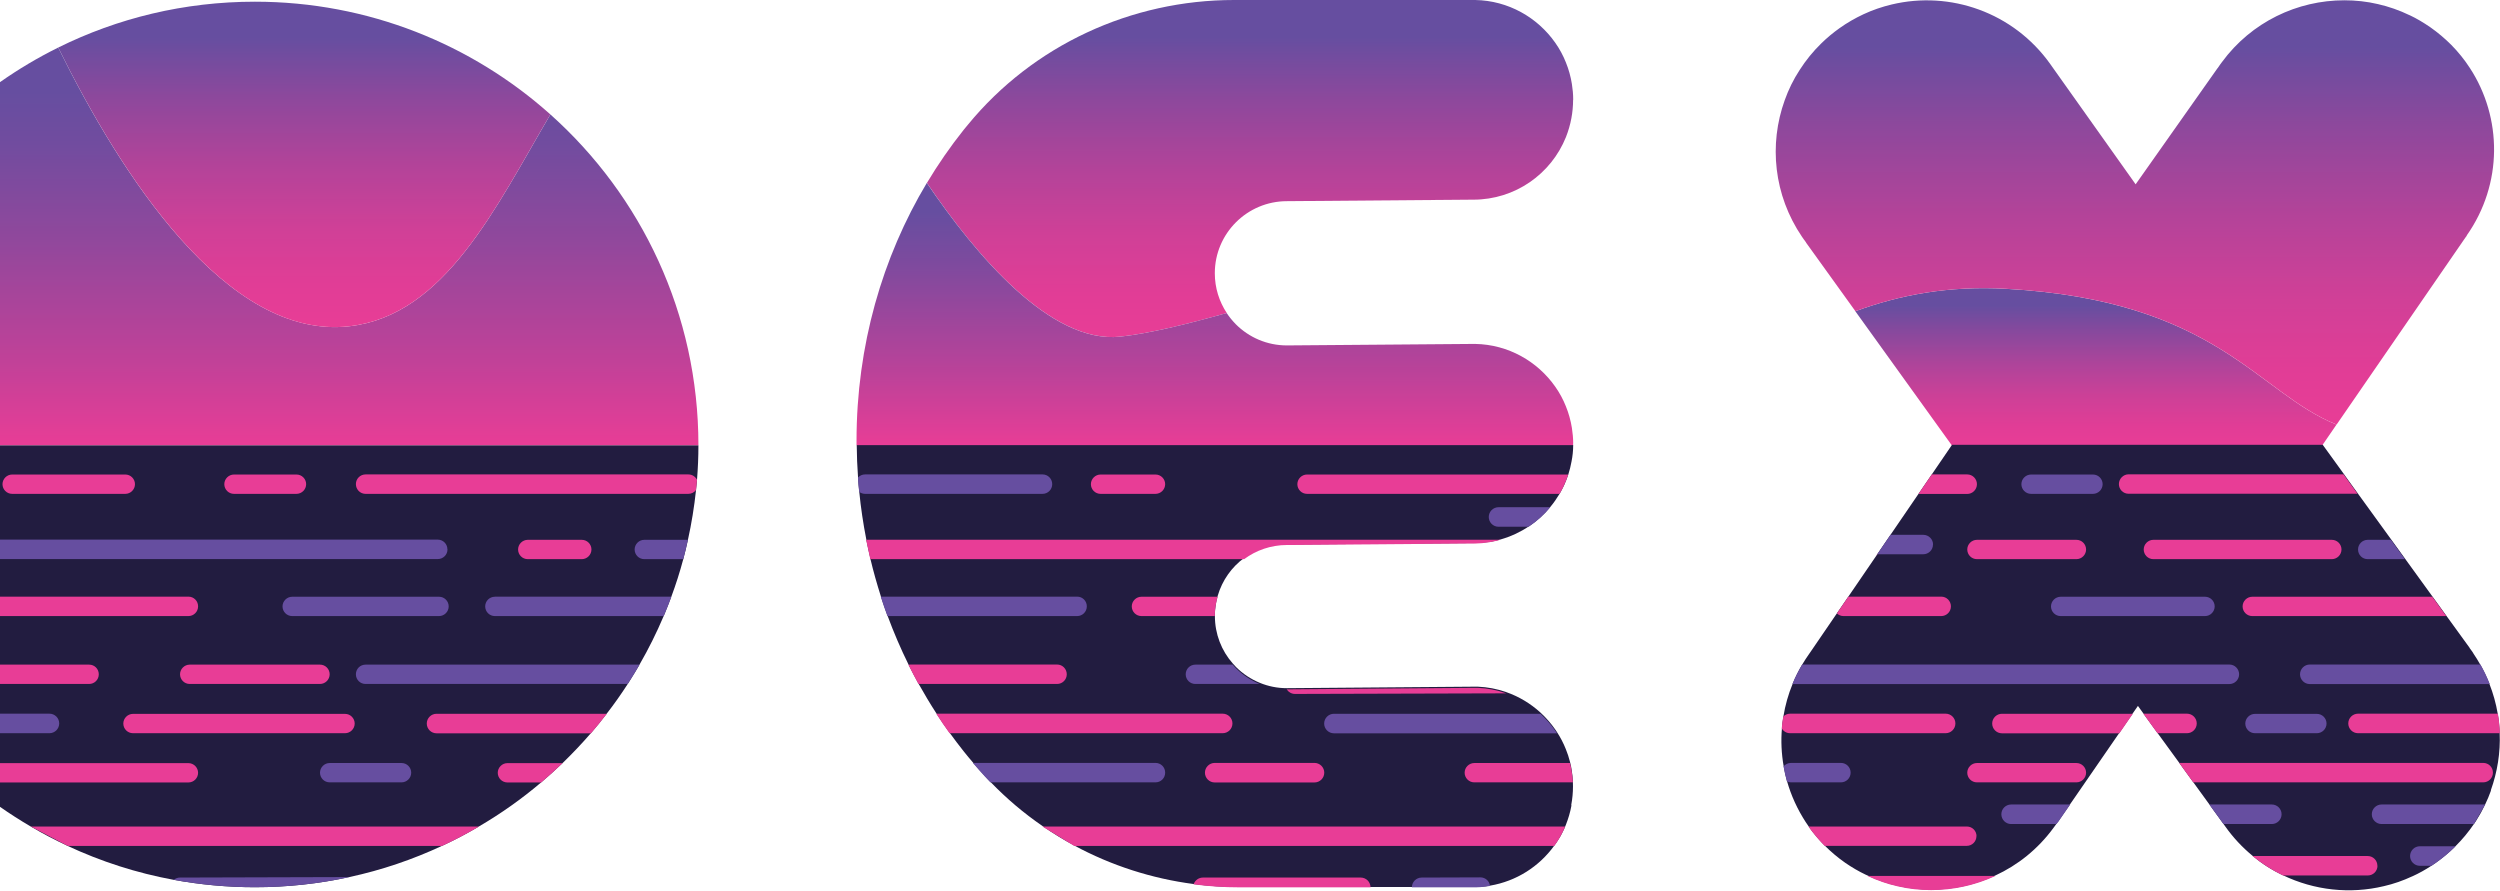
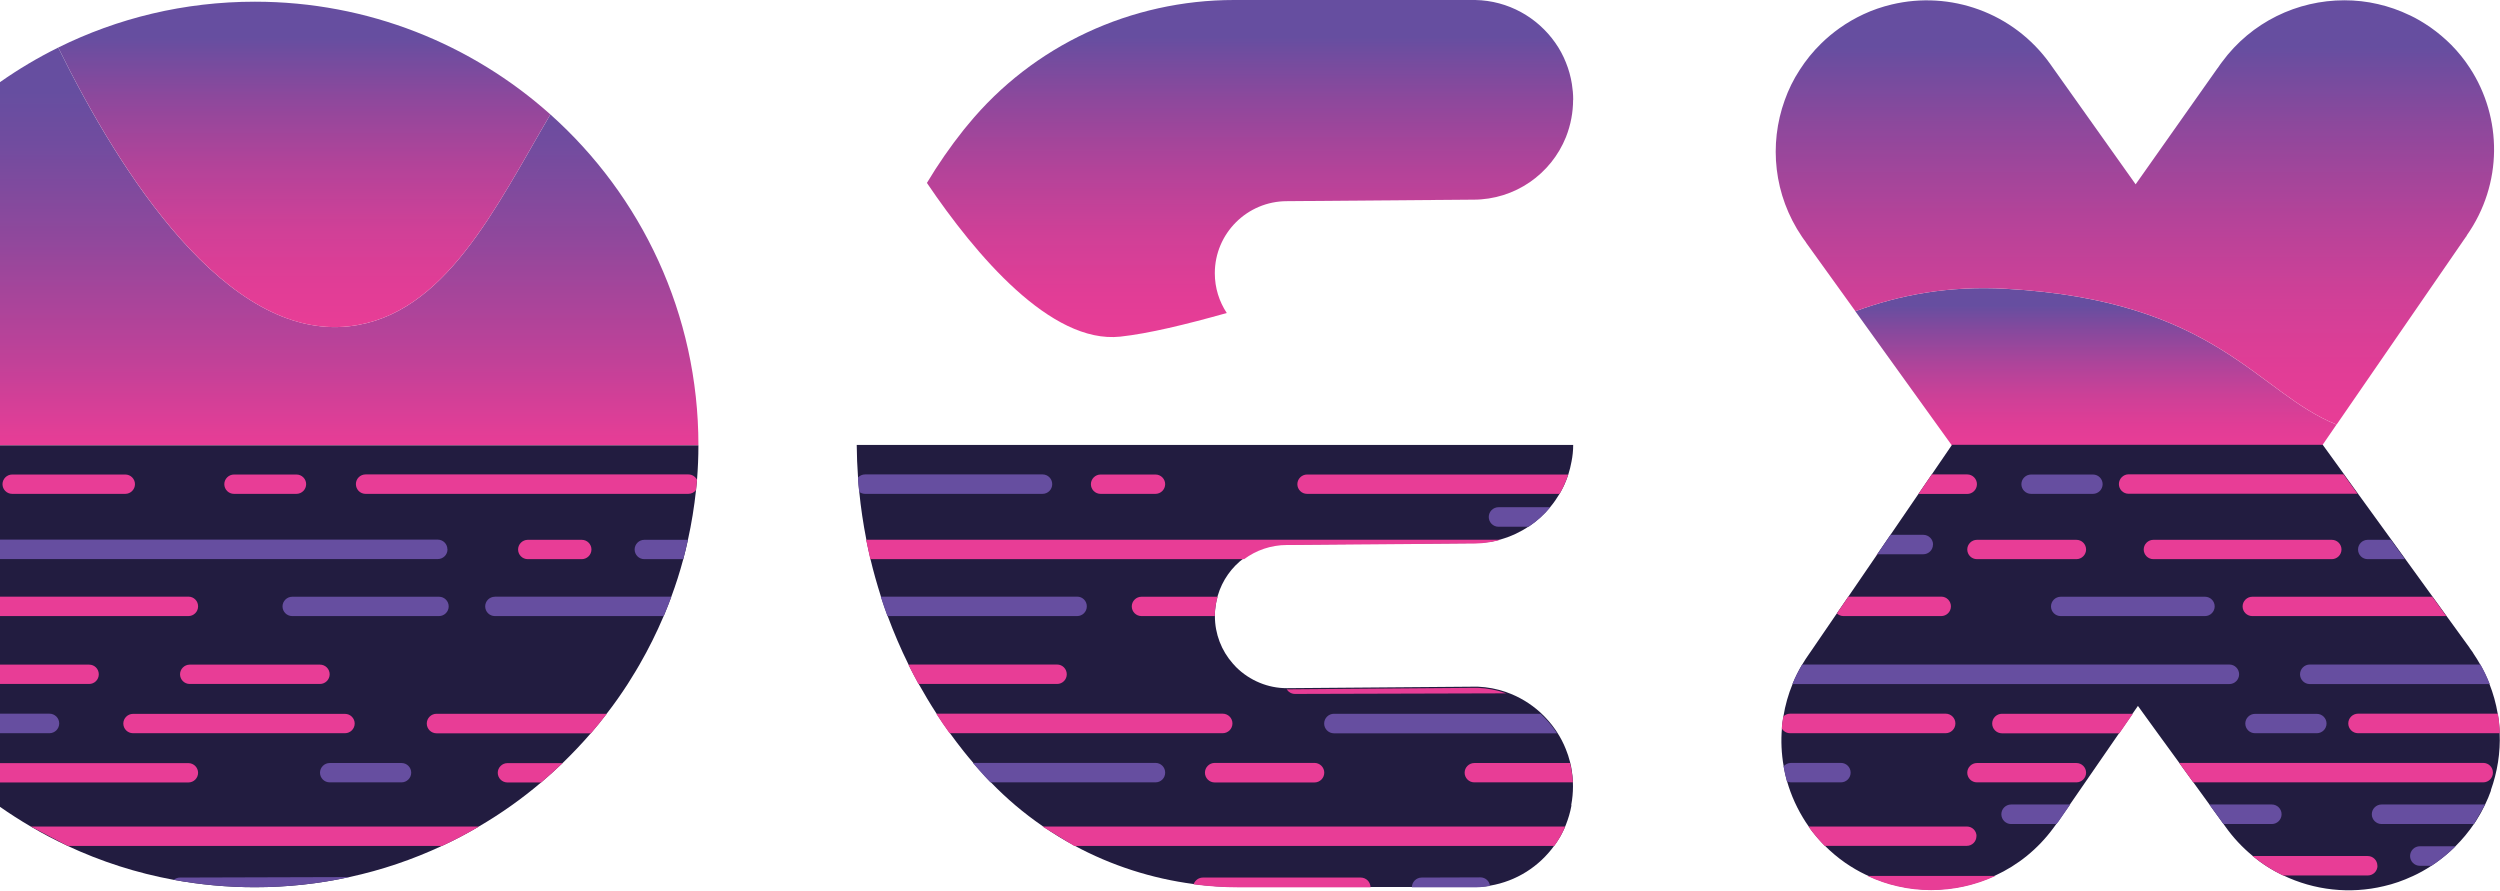
<svg xmlns="http://www.w3.org/2000/svg" xmlns:xlink="http://www.w3.org/1999/xlink" id="Layer_1" viewBox="0 0 250.78 89.33">
  <defs>
    <style>.cls-1{fill:url(#New_Gradient_Swatch_copy);}.cls-2{fill:url(#linear-gradient);}.cls-3{fill:#e83d96;}.cls-4{fill:#664ea0;}.cls-5{fill:#221c40;}.cls-6{fill:url(#New_Gradient_Swatch_copy-3);}.cls-7{fill:url(#New_Gradient_Swatch_copy-2);}.cls-8{fill:url(#linear-gradient-3);}.cls-9{fill:url(#linear-gradient-2);}</style>
    <linearGradient id="linear-gradient" x1="210.25" y1="44.66" x2="210.25" y2="28.91" gradientUnits="userSpaceOnUse">
      <stop offset="0" stop-color="#e83d96" />
      <stop offset=".12" stop-color="#e13d96" />
      <stop offset=".3" stop-color="#ce4097" />
      <stop offset=".51" stop-color="#af449a" />
      <stop offset=".74" stop-color="#84499d" />
      <stop offset=".89" stop-color="#664ea0" />
    </linearGradient>
    <linearGradient id="New_Gradient_Swatch_copy" x1="214.16" y1="42.59" x2="214.16" y2="0" gradientUnits="userSpaceOnUse">
      <stop offset="0" stop-color="#e83d96" />
      <stop offset=".13" stop-color="#e13d96" />
      <stop offset=".3" stop-color="#d04097" />
      <stop offset=".49" stop-color="#b44399" />
      <stop offset=".7" stop-color="#8e489c" />
      <stop offset=".89" stop-color="#664ea0" />
    </linearGradient>
    <linearGradient id="linear-gradient-2" x1="35.03" y1="44.66" x2="35.03" y2="4.77" gradientUnits="userSpaceOnUse">
      <stop offset="0" stop-color="#e83d96" />
      <stop offset=".21" stop-color="#c14198" />
      <stop offset=".52" stop-color="#90489c" />
      <stop offset=".76" stop-color="#714c9f" />
      <stop offset=".89" stop-color="#664ea0" />
    </linearGradient>
    <linearGradient id="New_Gradient_Swatch_copy-2" x1="30.53" y1="32.81" x2="30.53" y2=".17" xlink:href="#New_Gradient_Swatch_copy" />
    <linearGradient id="New_Gradient_Swatch_copy-3" x1="125.39" y1="33.81" x2="125.39" y2="0" xlink:href="#New_Gradient_Swatch_copy" />
    <linearGradient id="linear-gradient-3" x1="121.86" y1="44.65" x2="121.86" y2="18.35" gradientUnits="userSpaceOnUse">
      <stop offset="0" stop-color="#e83d96" />
      <stop offset=".27" stop-color="#bc4299" />
      <stop offset=".69" stop-color="#7e4a9e" />
      <stop offset=".89" stop-color="#664ea0" />
    </linearGradient>
  </defs>
  <path class="cls-2" d="m232.97,44.66h0s-37.19,0-37.19,0l-9.67-13.44c4.47-1.64,9.34-2.57,15.11-2.25,21.15,1.17,25.2,10.44,33.16,13.62l-1.42,2.07Z" />
  <path class="cls-1" d="m247.46,23.63c-.05.06-.1.14-.15.2h0l-12.92,18.76c-7.96-3.18-12.02-12.45-33.16-13.62-5.77-.32-10.64.61-15.11,2.25l-4.95-6.88s0,0,0-.02c-.08-.11-.17-.22-.25-.34-.06-.08-.11-.16-.16-.23h0c-2.84-4.18-3.33-9.27-1.73-13.7.38-1.07.88-2.09,1.51-3.05.61-.95,1.32-1.83,2.15-2.64,0,0,0,0,0,0,.56-.55,1.17-1.06,1.83-1.53.77-.55,1.58-1.01,2.41-1.4,0,0,0,0,0,0,.92-.43,1.87-.75,2.83-.98,5.85-1.4,12.21.78,15.91,5.98.05.06.1.14.14.2h0l8.42,11.86,8.23-11.67s.01,0,.01,0c.08-.11.16-.23.24-.35.05-.08.11-.16.17-.23h0s0,0,0,0c2.97-4.05,7.59-6.21,12.28-6.21,1.13,0,2.26.12,3.37.38,1.09.25,2.16.62,3.19,1.12,0,0,0,0,.01,0,.7.33,1.38.74,2.04,1.19.77.54,1.48,1.14,2.12,1.78,0,0,0,0,0,0,.7.71,1.33,1.49,1.86,2.31,3.26,4.98,3.34,11.64-.32,16.83Z" />
  <path class="cls-5" d="m70.06,44.66c0,1.16-.05,2.32-.14,3.46-.03.35-.06.69-.1,1.04-.18,1.69-.45,3.35-.81,4.98-.14.66-.3,1.3-.47,1.95-.34,1.28-.74,2.54-1.2,3.77h0c-.09.24-.18.47-.27.71-.09.23-.18.47-.28.7-.03.07-.05.13-.08.2,0,.02-.02.05-.03.07-.04.09-.07.18-.11.27-.71,1.67-1.52,3.3-2.42,4.86-.25.44-.52.88-.79,1.31-.07.11-.14.23-.21.34-.03.06-.07.11-.1.16-.03.04-.05.09-.08.13-.66,1.02-1.36,2.02-2.11,2.98-.51.67-1.04,1.32-1.59,1.96-.9,1.04-1.84,2.03-2.82,2.98-.7.67-1.42,1.32-2.16,1.95-1.94,1.65-4.03,3.13-6.24,4.42-1.2.71-2.44,1.36-3.71,1.95-2.94,1.37-6.04,2.43-9.29,3.13h0c-3.06.67-6.23,1.02-9.49,1.02-2.78,0-5.5-.26-8.14-.74-3.73-.69-7.29-1.84-10.63-3.4-.03-.01-.07-.03-.1-.05,0,0,0,0,0,0-1.18-.55-2.33-1.15-3.45-1.81-.05-.03-.11-.06-.16-.09-1.06-.62-2.09-1.28-3.09-1.98v-36.26h70.06Z" />
  <path class="cls-5" d="m157.63,80.83s0,0,0,0c-.12.66-.31,1.29-.55,1.9-.02.06-.05.12-.07.17-.04.09-.08.17-.11.26-.08.17-.16.34-.25.5,0,0,0,0,0,0-.04.08-.09.16-.13.24-.02.04-.05.09-.08.13-.03.06-.07.12-.11.18-.13.21-.27.42-.42.62-1.51,2.09-3.79,3.56-6.43,4.01-.32.06-.64.09-.97.12-.24.02-.47.02-.71.02h-23.51c-1.53,0-3.05-.1-4.55-.3-4.21-.55-8.27-1.86-11.97-3.86-1.09-.58-2.14-1.23-3.16-1.93l-.02-.02h0c-1.87-1.28-3.62-2.76-5.22-4.42h0c-.09-.09-.18-.19-.27-.28-.09-.09-.18-.19-.27-.29-.41-.45-.82-.91-1.22-1.38-.32-.37-.63-.74-.93-1.12-.48-.61-.96-1.23-1.41-1.86-.46-.64-.91-1.29-1.34-1.96-.63-.97-1.22-1.96-1.79-2.98-.35-.63-.68-1.28-1.01-1.93-.78-1.58-1.48-3.21-2.1-4.89-.04-.12-.09-.24-.13-.36-.04-.12-.09-.24-.13-.36-.08-.24-.17-.49-.25-.73-.06-.16-.11-.33-.16-.49h0c-.39-1.24-.75-2.49-1.05-3.77h0s0-.02,0-.02l-.02-.1c-.14-.59-.27-1.2-.39-1.8v-.02s0,0,0,0c-.31-1.58-.55-3.18-.71-4.81-.05-.47-.09-.94-.12-1.42-.08-1.07-.12-2.16-.13-3.25h71.87c0,.57-.06,1.14-.17,1.68h0c-.08.43-.18.85-.31,1.25h0s0,.02-.01.04c-.07.21-.15.42-.23.62-.03.08-.06.15-.1.23,0,0,0,.02-.01.03-.02.04-.03.08-.05.12-.04.09-.08.18-.13.27,0,0,0,.02-.01.02-.05.1-.1.21-.16.31-.06.11-.11.21-.17.31-.28.47-.59.92-.94,1.34-.62.76-1.36,1.42-2.17,1.96-.85.57-1.8,1.01-2.81,1.3,0,0,0,0,0,0-.1.03-.19.05-.29.08-.17.04-.35.08-.53.12-.04,0-.08.02-.12.02,0,0,0,0-.01,0-.05,0-.1.02-.15.02,0,0-.01,0-.02,0,0,0-.02,0-.03,0,0,0,0,0,0,0,0,0,0,0,0,0-.06,0-.12.02-.18.03-.03,0-.07.01-.11.01-.03,0-.07,0-.1.01,0,0-.02,0-.03,0-.09.01-.17.02-.26.03-.21.02-.42.03-.64.04h-.07s-.19,0-.19,0l-18.7.15c-.09,0-.18,0-.28,0-.02,0-.04,0-.07,0t0,0h0s-.01,0-.02,0c-.08,0-.15,0-.22.01-.01,0-.03,0-.04,0,0,0-.02,0-.02,0-.05,0-.09,0-.14.01,0,0-.01,0-.02,0-.05,0-.09,0-.14.02-.01,0-.02,0-.04,0-.04,0-.08,0-.12.02,0,0-.02,0-.02,0-.04,0-.07.01-.11.02-.08.01-.16.03-.24.04-.09.02-.18.04-.28.06,0,0-.02,0-.03,0-.09.02-.17.04-.26.07h0c-.09.03-.18.05-.26.08-.01,0-.03,0-.04.01-.08.03-.16.05-.23.08-.07.03-.14.06-.21.08,0,0-.01,0-.02,0-.03.01-.06.02-.09.04-.04.02-.08.04-.13.06-.03.01-.07.03-.1.05-.01,0-.03.01-.05.02-.04.02-.08.04-.12.06-.04.02-.08.04-.13.07-.03.02-.07.03-.1.05,0,0-.01,0-.02.01-.03.01-.06.03-.08.05-.15.09-.3.18-.45.28-.08.05-.15.11-.23.16h0s0,0,0,0c-1.25.92-2.19,2.24-2.64,3.77-.18.62-.29,1.27-.29,1.95,0,.03,0,.07,0,.1,0,1.82.67,3.49,1.79,4.76.11.12.22.24.33.36.68.68,1.49,1.22,2.4,1.59h0c.83.34,1.74.53,2.69.53h.03l18.69-.15c.06,0,.13,0,.19,0h0c.09,0,.17,0,.26,0,.99.04,1.94.23,2.83.54h0c1.29.45,2.45,1.15,3.44,2.05.55.51,1.05,1.07,1.48,1.69.06.09.12.18.18.27.35.53.65,1.11.89,1.71.17.41.31.84.42,1.28.08.29.14.59.18.89h0c.06.35.09.7.11,1.06,0,.17.01.34.01.52,0,.63-.06,1.24-.17,1.83h0Z" />
  <path class="cls-5" d="m249.88,79.29c-.17.48-.37.95-.59,1.41-.27.57-.57,1.11-.91,1.64-.07.1-.14.21-.21.31-.54.79-1.15,1.54-1.85,2.23-.03.03-.06.07-.1.1,0,0,0,0,0,0-.56.55-1.17,1.06-1.83,1.53-.16.11-.32.22-.48.33-.62.41-1.27.77-1.93,1.07,0,0,0,0-.01,0-.92.43-1.87.76-2.83.98-3.41.82-7,.42-10.13-1.09h0c-.1-.05-.21-.1-.31-.15-.05-.02-.1-.05-.15-.08-.09-.05-.18-.09-.27-.14-.06-.03-.12-.07-.18-.1-.02,0-.04-.02-.05-.03-.07-.04-.14-.08-.21-.12-.02-.01-.05-.03-.07-.04-.11-.07-.23-.14-.34-.21-.13-.08-.25-.16-.38-.25-.09-.06-.19-.13-.28-.2-.05-.03-.09-.07-.14-.1-.09-.07-.18-.14-.27-.21-.05-.03-.09-.07-.14-.11-.09-.07-.18-.14-.27-.22h0c-1.02-.84-1.94-1.82-2.73-2.94-.05-.07-.1-.14-.15-.21h0l-.04-.06-1.42-1.96-1.61-2.22h0l-1.41-1.95-2.17-2.98-1.42-1.96-.54-.75-.52.75-1.35,1.96-4.93,7.15-1.23,1.78s-.01,0-.02.01c-.04.06-.07.11-.11.16-.04.06-.08.12-.13.18-.06.08-.11.16-.17.23h0c-1.57,2.15-3.6,3.76-5.86,4.8-2.02.93-4.21,1.41-6.42,1.41-1.13,0-2.26-.12-3.37-.38-1.03-.23-2.04-.58-3.02-1.04-.06-.03-.12-.05-.18-.08,0,0,0,0,0,0-.7-.33-1.38-.73-2.05-1.19-.76-.53-1.44-1.11-2.07-1.74h0s-.03-.03-.04-.04h0s0,0,0,0c0,0,0,0,0,0-.09-.09-.18-.19-.27-.28-.01-.01-.02-.03-.03-.04-.08-.08-.15-.16-.23-.25-.07-.08-.14-.15-.2-.23-.07-.08-.14-.16-.2-.24-.08-.09-.15-.19-.23-.28-.05-.07-.1-.13-.15-.2-.05-.06-.09-.12-.14-.19-.05-.06-.09-.12-.13-.19-.1-.14-.19-.27-.28-.41-.83-1.28-1.46-2.66-1.87-4.1-.14-.5-.25-1-.34-1.51-.22-1.25-.28-2.54-.17-3.81.03-.4.08-.79.15-1.19h0c.18-1.11.49-2.21.93-3.27.27-.67.6-1.32.98-1.96.2-.34.42-.67.65-1,.05-.07.09-.13.14-.2l2.68-3.92,1.15-1.68,2.77-4.05h0s.13-.2.13-.2l.06-.09h0s1.27-1.86,1.27-1.86l2.81-4.11,1.34-1.96,2-2.93h37.19l2.12,2.93.14.2h0s.33.46.33.46h0s.93,1.29.93,1.29l3.34,4.61,1.41,1.95,2.73,3.77,1.41,1.95,2.32,3.2s0,.01,0,.02c.08.11.17.22.25.34.05.08.11.15.15.24h0c.24.35.46.71.66,1.07,0,0,0,0,0,0,.36.63.67,1.29.93,1.95,0,0,0,0,0,0,.38.97.66,1.97.83,2.98.11.65.18,1.3.2,1.96.08,1.95-.23,3.9-.89,5.74Z" />
  <path class="cls-3" d="m48.05,82.91c-1.2.71-2.44,1.36-3.71,1.95H6.86c-.05-.01-.11-.03-.16-.05,0,0,0,0,0,0l-3.61-1.9h44.97Z" />
  <path class="cls-4" d="m185.64,77.51c0,.54-.44.97-.97.97h-5.01c-.15,0-.28-.03-.41-.09-.14-.5-.25-1-.34-1.51.18-.21.45-.35.75-.35h5.01c.54,0,.97.44.97.97Z" />
  <path class="cls-3" d="m86.88,54.14h63.65c-.79.23-1.62.36-2.48.38h-.07s-.19,0-.19,0l-18.69.15c-1.61,0-3.1.53-4.3,1.42h-37.5l-.42-1.95Z" />
  <path class="cls-3" d="m188.37,55.51s-.03.06-.05.09c-.04.07-.09.14-.15.19l.13-.19.06-.09Z" />
  <path class="cls-3" d="m208.29,56.09h-9.98c-.54,0-.97-.44-.97-.97s.44-.97.97-.97h9.98c.54,0,.97.44.97.97s-.44.97-.97.97Z" />
  <path class="cls-3" d="m0,78.49h18.9c.54,0,.97-.44.97-.97s-.44-.97-.97-.97H0v1.95Z" />
  <path class="cls-4" d="m40.28,78.48h-7.21c-.54,0-.97-.44-.97-.97s.44-.97.97-.97h7.21c.54,0,.97.44.97.97s-.44.97-.97.97Z" />
  <path class="cls-4" d="m116.88,77.51c0,.54-.43.97-.97.97h-16.56c-.18-.19-.36-.38-.54-.57-.41-.45-.82-.91-1.22-1.38h18.32c.54,0,.97.43.97.97Z" />
  <path class="cls-3" d="m104.58,82.91h52.43c-.29.69-.66,1.35-1.1,1.95h-48.15l-3.19-1.95Z" />
  <path class="cls-3" d="m198.26,83.88c0,.54-.44.97-.97.97h-14.25s-.03-.03-.04-.04c0,0,0,0,0,0-.59-.59-1.12-1.23-1.59-1.9h15.89c.54,0,.97.43.97.97Z" />
-   <path class="cls-4" d="m64.16,66.66c-.38.66-.77,1.31-1.19,1.95h-26.3c-.54,0-.97-.43-.97-.97s.43-.97.97-.97h27.48Z" />
  <path class="cls-3" d="m0,68.61h8.94c.54,0,.97-.43.97-.97s-.43-.97-.97-.97H0v1.95Z" />
  <path class="cls-3" d="m107.01,67.64c0,.54-.44.97-.97.97h-13.91c-.35-.63-.68-1.28-1.01-1.93.07-.01.14-.02.21-.02h14.71c.54,0,.97.44.97.98Z" />
-   <path class="cls-4" d="m126.38,68.61h-6.47c-.54,0-.97-.43-.97-.97s.44-.97.97-.97h3.74c.11.12.22.24.33.36.68.68,1.49,1.22,2.4,1.59Z" />
  <path class="cls-3" d="m245.41,61.8h-19.48c-.54,0-.97-.44-.97-.97s.44-.97.97-.97h18.06l1.41,1.95Z" />
  <path class="cls-4" d="m221.19,61.8h-14.48c-.54,0-.97-.44-.97-.97s.44-.97.97-.97h14.48c.54,0,.97.44.97.97s-.44.97-.97.97Z" />
  <path class="cls-3" d="m195.7,60.83c0,.54-.44.97-.97.97h-9.8c-.26,0-.49-.1-.67-.27l1.15-1.68h9.32c.54,0,.97.44.97.97Z" />
  <path class="cls-4" d="m49.64,59.85h17.71c-.24.66-.5,1.3-.77,1.95h-16.94c-.54,0-.97-.44-.97-.97s.43-.97.97-.97Z" />
  <path class="cls-4" d="m109.02,60.83c0,.54-.44.97-.97.97h-19.03c-.24-.64-.46-1.29-.67-1.95h19.7c.54,0,.97.43.97.97Z" />
  <path class="cls-3" d="m19.87,60.83c0,.54-.44.97-.97.97H0v-1.95h18.9c.54,0,.97.43.97.97Z" />
  <path class="cls-4" d="m44.89,55.11c0,.54-.44.97-.97.97H0v-1.95h43.91c.54,0,.97.44.97.97Z" />
  <path class="cls-3" d="m58.36,56.09h-5.42c-.54,0-.97-.44-.97-.97s.44-.97.97-.97h5.42c.54,0,.97.44.97.97s-.44.97-.97.97Z" />
  <path class="cls-3" d="m12.57,49.54H1.22c-.54,0-.97-.44-.97-.97s.44-.97.97-.97h11.35c.54,0,.97.44.97.97s-.44.97-.97.97Z" />
  <path class="cls-3" d="m29.74,49.54h-6.27c-.54,0-.97-.44-.97-.97s.44-.97.97-.97h6.27c.54,0,.97.44.97.97s-.44.97-.97.97Z" />
  <path class="cls-3" d="m115.91,49.54h-5.51c-.54,0-.97-.44-.97-.97s.44-.97.97-.97h5.51c.54,0,.97.44.97.97s-.44.97-.97.97Z" />
  <path class="cls-3" d="m157.32,47.59c-.07.22-.15.44-.24.66-.18.45-.39.88-.63,1.29h-25.34c-.54,0-.97-.44-.97-.97s.44-.97.97-.97h26.21Z" />
  <path class="cls-3" d="m236.5,49.53s-.08,0-.12,0h-22.86c-.54,0-.97-.44-.97-.97s.44-.98.97-.98h21.57l.14.2h0s.33.46.33.46h0s.93,1.29.93,1.29Z" />
  <path class="cls-3" d="m250.07,77.51c0,.54-.44.97-.97.97h-29.09l-1.41-1.95h30.5c.54,0,.97.43.97.97Z" />
  <path class="cls-3" d="m238.49,86.85c0,.54-.44.97-.97.97h-8.51c-1.08-.52-2.1-1.17-3.05-1.95h11.55c.54,0,.97.44.97.97Z" />
  <path class="cls-4" d="m241.26,56.09h-3.75c-.54,0-.97-.43-.97-.97s.44-.97.97-.97h2.33l1.41,1.95Z" />
  <path class="cls-3" d="m32.1,68.61h-13.07c-.54,0-.97-.44-.97-.97s.44-.97.97-.97h13.07c.54,0,.97.44.97.97s-.44.97-.97.97Z" />
  <path class="cls-3" d="m69.92,48.12c-.03.35-.06.69-.1,1.04-.18.23-.46.38-.77.38h-32.38c-.54,0-.97-.44-.97-.98s.44-.97.97-.97h32.38c.38,0,.7.22.87.53Z" />
  <path class="cls-4" d="m105.55,48.57c0,.54-.44.97-.97.97h-17.8c-.23,0-.44-.08-.6-.21-.05-.47-.09-.94-.12-1.42.18-.2.44-.32.72-.32h17.8c.54,0,.97.44.97.98Z" />
  <path class="cls-4" d="m209.95,49.54h-6.21c-.54,0-.97-.44-.97-.97s.44-.97.97-.97h6.21c.54,0,.97.44.97.97s-.44.97-.97.97Z" />
  <path class="cls-3" d="m233.91,56.09h-17.9c-.54,0-.97-.44-.97-.97s.44-.97.97-.97h17.9c.54,0,.97.44.97.97s-.44.97-.97.97Z" />
  <path class="cls-3" d="m208.29,78.48h-9.98c-.54,0-.97-.44-.97-.97s.44-.97.97-.97h9.98c.54,0,.97.44.97.97s-.44.97-.97.97Z" />
  <path class="cls-3" d="m157.78,78.48h-9.89c-.54,0-.97-.44-.97-.97s.44-.97.97-.97h9.6c.08.29.14.59.18.89h0c.06.35.09.7.11,1.06Z" />
  <path class="cls-9" d="m70.06,44.66H0V8.24c1.85-1.3,3.8-2.46,5.84-3.47,6.23,12.65,16.88,29.35,29.19,27.96,9.62-1.09,14.7-11.94,20.18-21.25,9.12,8.15,14.85,20,14.85,33.18Z" />
  <path class="cls-7" d="m55.21,11.48c-5.48,9.31-10.56,20.16-20.18,21.25-12.3,1.4-22.95-15.31-29.19-27.96C11.79,1.82,18.48.17,25.57.17c11.38,0,21.77,4.28,29.64,11.31Z" />
  <path class="cls-6" d="m157.8,10.02c0,.62-.06,1.24-.17,1.83h0c-.12.66-.31,1.3-.55,1.91-1.48,3.68-5.08,6.27-9.29,6.27h-.16l-18.53.15c-4,0-7.24,3.24-7.24,7.23,0,1.47.44,2.84,1.2,3.99-4.1,1.15-7.83,2.06-10.69,2.37-6.95.74-14.48-8.16-19.39-15.42,1.12-1.87,2.36-3.66,3.7-5.34.14-.18.28-.35.43-.52C103.65,4.53,113.48,0,123.79,0h23.72s0,0,0,0c.09,0,.18,0,.28,0,.06,0,.13,0,.19,0h0c3.32.06,6.25,1.75,8.03,4.29.43.61.79,1.27,1.07,1.98.28.69.48,1.41.6,2.16,0,0,0,0,0,0,.08.51.13,1.03.13,1.57Z" />
-   <path class="cls-8" d="m157.8,44.5c0,.05,0,.1,0,.15h-71.88c0-.15,0-.29,0-.44,0-9.53,2.59-18.41,7.05-25.86,4.92,7.26,12.44,16.16,19.39,15.42,2.87-.31,6.59-1.22,10.69-2.37.27.41.58.78.92,1.13,1.31,1.31,3.12,2.12,5.12,2.12l18.7-.15c.06,0,.13,0,.19,0h0c3.32.06,6.25,1.75,8.03,4.29.43.61.79,1.27,1.07,1.98.28.69.48,1.41.6,2.16,0,0,0,0,0,0,.08.51.13,1.03.13,1.57Z" />
  <path class="cls-3" d="m196.15,72.57c0,.54-.44.98-.98.98h-15.6c-.36,0-.67-.19-.84-.48.03-.4.08-.79.15-1.19h0c.18-.18.42-.29.69-.29h15.6c.54,0,.98.44.98.98Z" />
  <path class="cls-3" d="m250.77,73.55h-14.23c-.54,0-.98-.44-.98-.98s.44-.98.98-.98h14.03c.11.65.18,1.3.2,1.96Z" />
  <path class="cls-4" d="m232.41,73.55h-6.21c-.54,0-.97-.44-.97-.97s.44-.97.97-.97h6.21c.54,0,.97.44.97.97s-.44.97-.97.97Z" />
  <path class="cls-3" d="m200.82,71.6h13.13l-1.35,1.96h-11.78c-.54,0-.98-.44-.98-.98s.44-.98.98-.98Z" />
-   <path class="cls-3" d="m220.36,72.57c0,.54-.44.98-.98.98h-2.96l-1.42-1.96h4.38c.54,0,.98.44.98.98Z" />
  <path class="cls-4" d="m248.17,82.66h-9.27c-.54,0-.98-.44-.98-.98s.44-.98.98-.98h10.39l-1.12,1.96Z" />
  <path class="cls-4" d="m228.87,81.68c0,.54-.44.98-.98.98h-4.85l-1.42-1.96h6.27c.54,0,.98.44.98.98Z" />
  <path class="cls-4" d="m246.32,84.89s-.06.07-.1.1c0,0,0,0,0,0-.56.55-1.17,1.06-1.83,1.53-.16.11-.32.22-.48.33h-1.17c-.54,0-.98-.44-.98-.98s.44-.98.98-.98h3.58Z" />
  <path class="cls-3" d="m200.14,87.88c-2.02.93-4.21,1.41-6.42,1.41-1.13,0-2.26-.12-3.37-.38-1.03-.23-2.04-.58-3.02-1.04h12.81Z" />
  <path class="cls-4" d="m207.66,80.71l-1.23,1.78s-.01,0-.02.01c-.04.06-.07.11-.11.16h-4.56c-.54,0-.98-.44-.98-.98s.44-.98.98-.98h5.92Z" />
  <path class="cls-4" d="m193.9,54.63c0,.54-.44.97-.98.97h-4.61l.06-.09h0s1.27-1.86,1.27-1.86h3.29c.54,0,.98.44.98.97Z" />
  <path class="cls-3" d="m198.31,48.57c0,.54-.44.98-.98.98h-4.89l1.34-1.96h3.55c.54,0,.98.44.98.98Z" />
  <path class="cls-4" d="m224.61,67.64c0,.54-.44.98-.98.98h-43.83c.27-.67.6-1.32.98-1.96h42.85c.54,0,.98.44.98.98Z" />
  <path class="cls-4" d="m249.75,68.62h-18.05c-.54,0-.98-.44-.98-.98s.44-.98.98-.98h17.12s0,0,0,0c.36.63.67,1.29.93,1.95,0,0,0,0,0,0Z" />
  <path class="cls-3" d="m122.15,59.85c-.18.62-.29,1.27-.29,1.95h-7.36c-.54,0-.97-.44-.97-.97s.44-.97.97-.97h7.65Z" />
  <path class="cls-4" d="m156.01,73.29c.06.09.12.18.18.27h-22.38c-.54,0-.98-.44-.98-.98s.44-.98.98-.98h20.72c.55.51,1.05,1.07,1.48,1.69Z" />
  <path class="cls-3" d="m123.63,72.57c0,.54-.44.98-.98.98h-27.4c-.46-.64-.91-1.29-1.34-1.96h28.74c.54,0,.98.44.98.98Z" />
  <path class="cls-3" d="m131.86,78.49h-10.01c-.54,0-.98-.44-.98-.98s.44-.98.98-.98h10.01c.54,0,.98.44.98.98s-.44.98-.98.98Z" />
  <path class="cls-3" d="m137.49,89.01h-13.21c-1.53,0-3.05-.1-4.55-.3.13-.39.5-.68.93-.68h15.84c.54,0,.98.44.98.98Z" />
  <path class="cls-4" d="m149.47,88.87c-.32.06-.64.09-.97.12-.24.02-.47.02-.71.02h-6.16c0-.54.44-.98.98-.98l5.89-.02h0c.5,0,.91.37.97.86Z" />
  <path class="cls-3" d="m60.87,71.6c-.51.67-1.04,1.32-1.59,1.96h-15.49c-.54,0-.98-.44-.98-.98s.44-.98.98-.98h17.09Z" />
  <path class="cls-4" d="m35.06,87.98c-3.06.67-6.23,1.02-9.49,1.02-2.78,0-5.5-.26-8.14-.74.17-.14.39-.23.62-.23l17.01-.05Z" />
  <path class="cls-3" d="m56.45,76.54c-.7.67-1.42,1.32-2.16,1.95h-3.39c-.54,0-.97-.44-.97-.97s.44-.97.97-.97h5.55Z" />
  <path class="cls-4" d="m5.94,72.57c0,.54-.44.98-.98.98H0v-1.96h4.96c.54,0,.98.44.98.98Z" />
  <path class="cls-3" d="m151.07,69.55l-21.17.06h0c-.35,0-.66-.19-.83-.46h.03l18.69-.15c.06,0,.13,0,.19,0h0c.09,0,.17,0,.26,0,.99.04,1.94.23,2.83.54Z" />
  <path class="cls-4" d="m155.51,50.88c-.62.76-1.36,1.42-2.17,1.96h-3.02s0,0,0,0c-.54,0-.98-.44-.98-.98,0-.54.44-.98.98-.98h5.19Z" />
  <path class="cls-4" d="m69.01,54.14c-.14.66-.3,1.3-.47,1.95h-3.91c-.54,0-.97-.44-.97-.97s.44-.97.97-.97h4.38Z" />
  <path class="cls-3" d="m34.61,73.55H13.34c-.54,0-.97-.44-.97-.97s.44-.97.97-.97h21.27c.54,0,.97.44.97.97s-.44.97-.97.97Z" />
  <path class="cls-4" d="m44.04,61.8h-14.73c-.54,0-.97-.44-.97-.97s.44-.97.97-.97h14.73c.54,0,.97.44.97.97s-.44.97-.97.97Z" />
</svg>